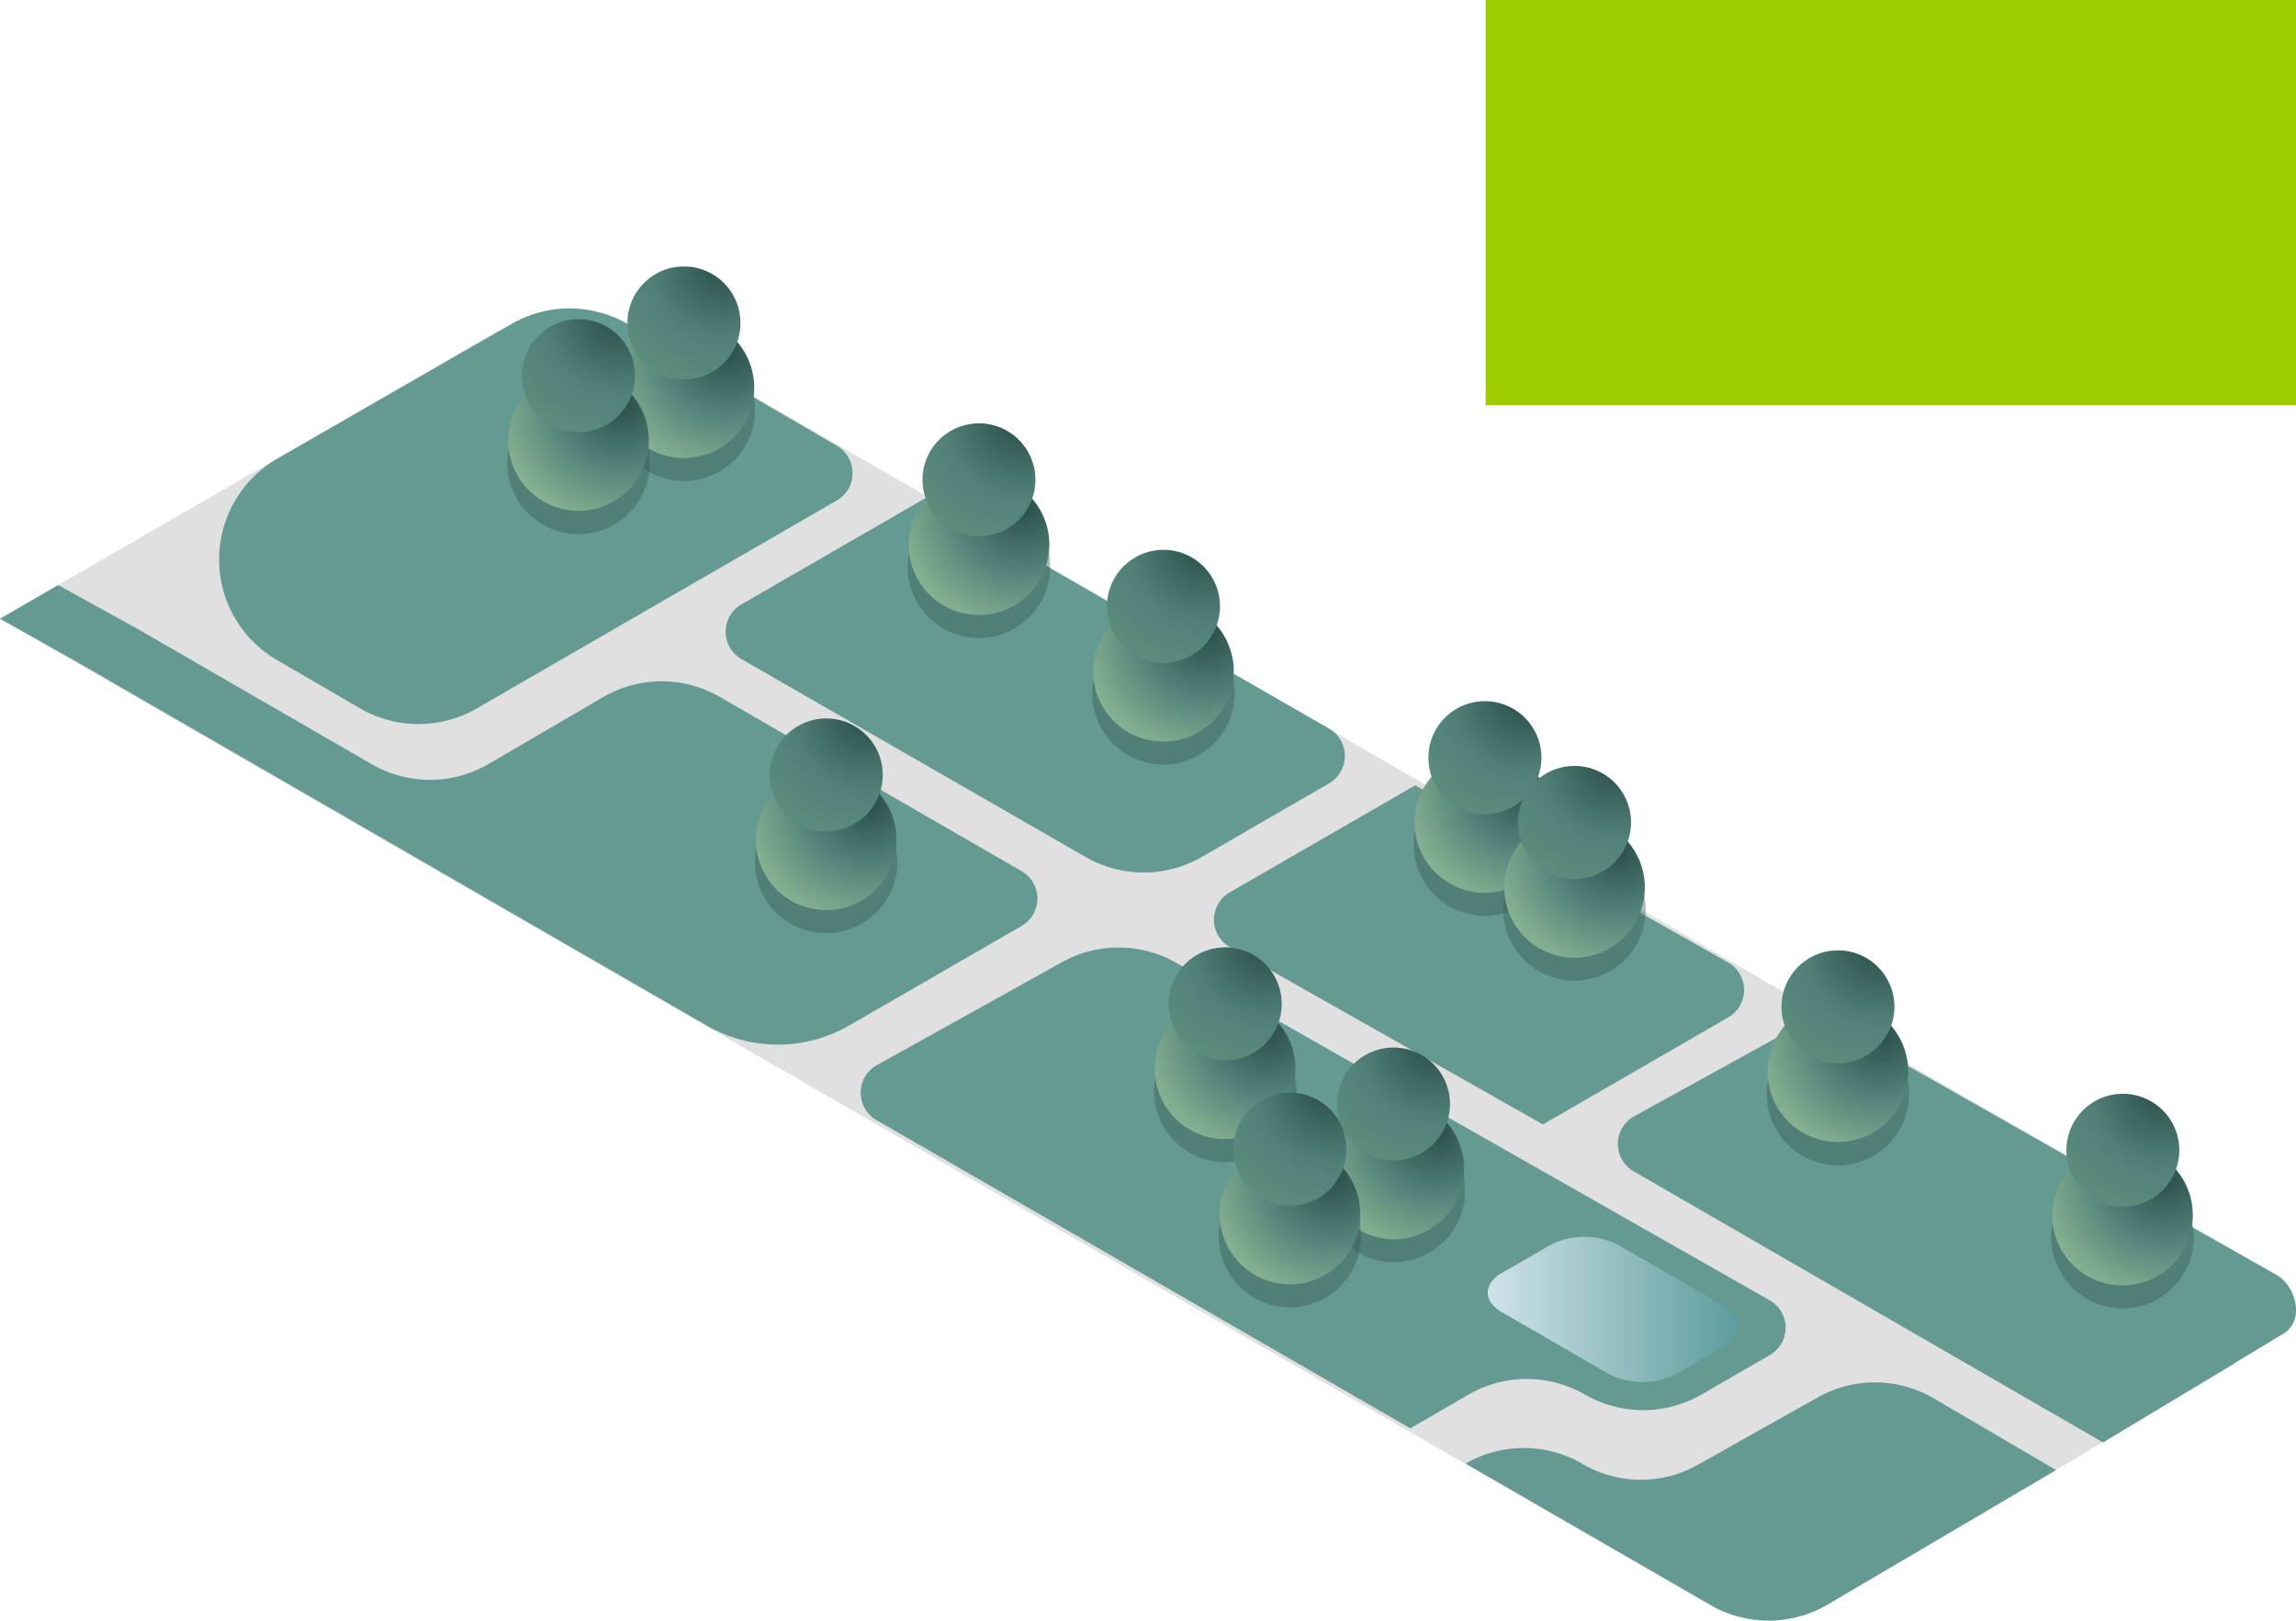
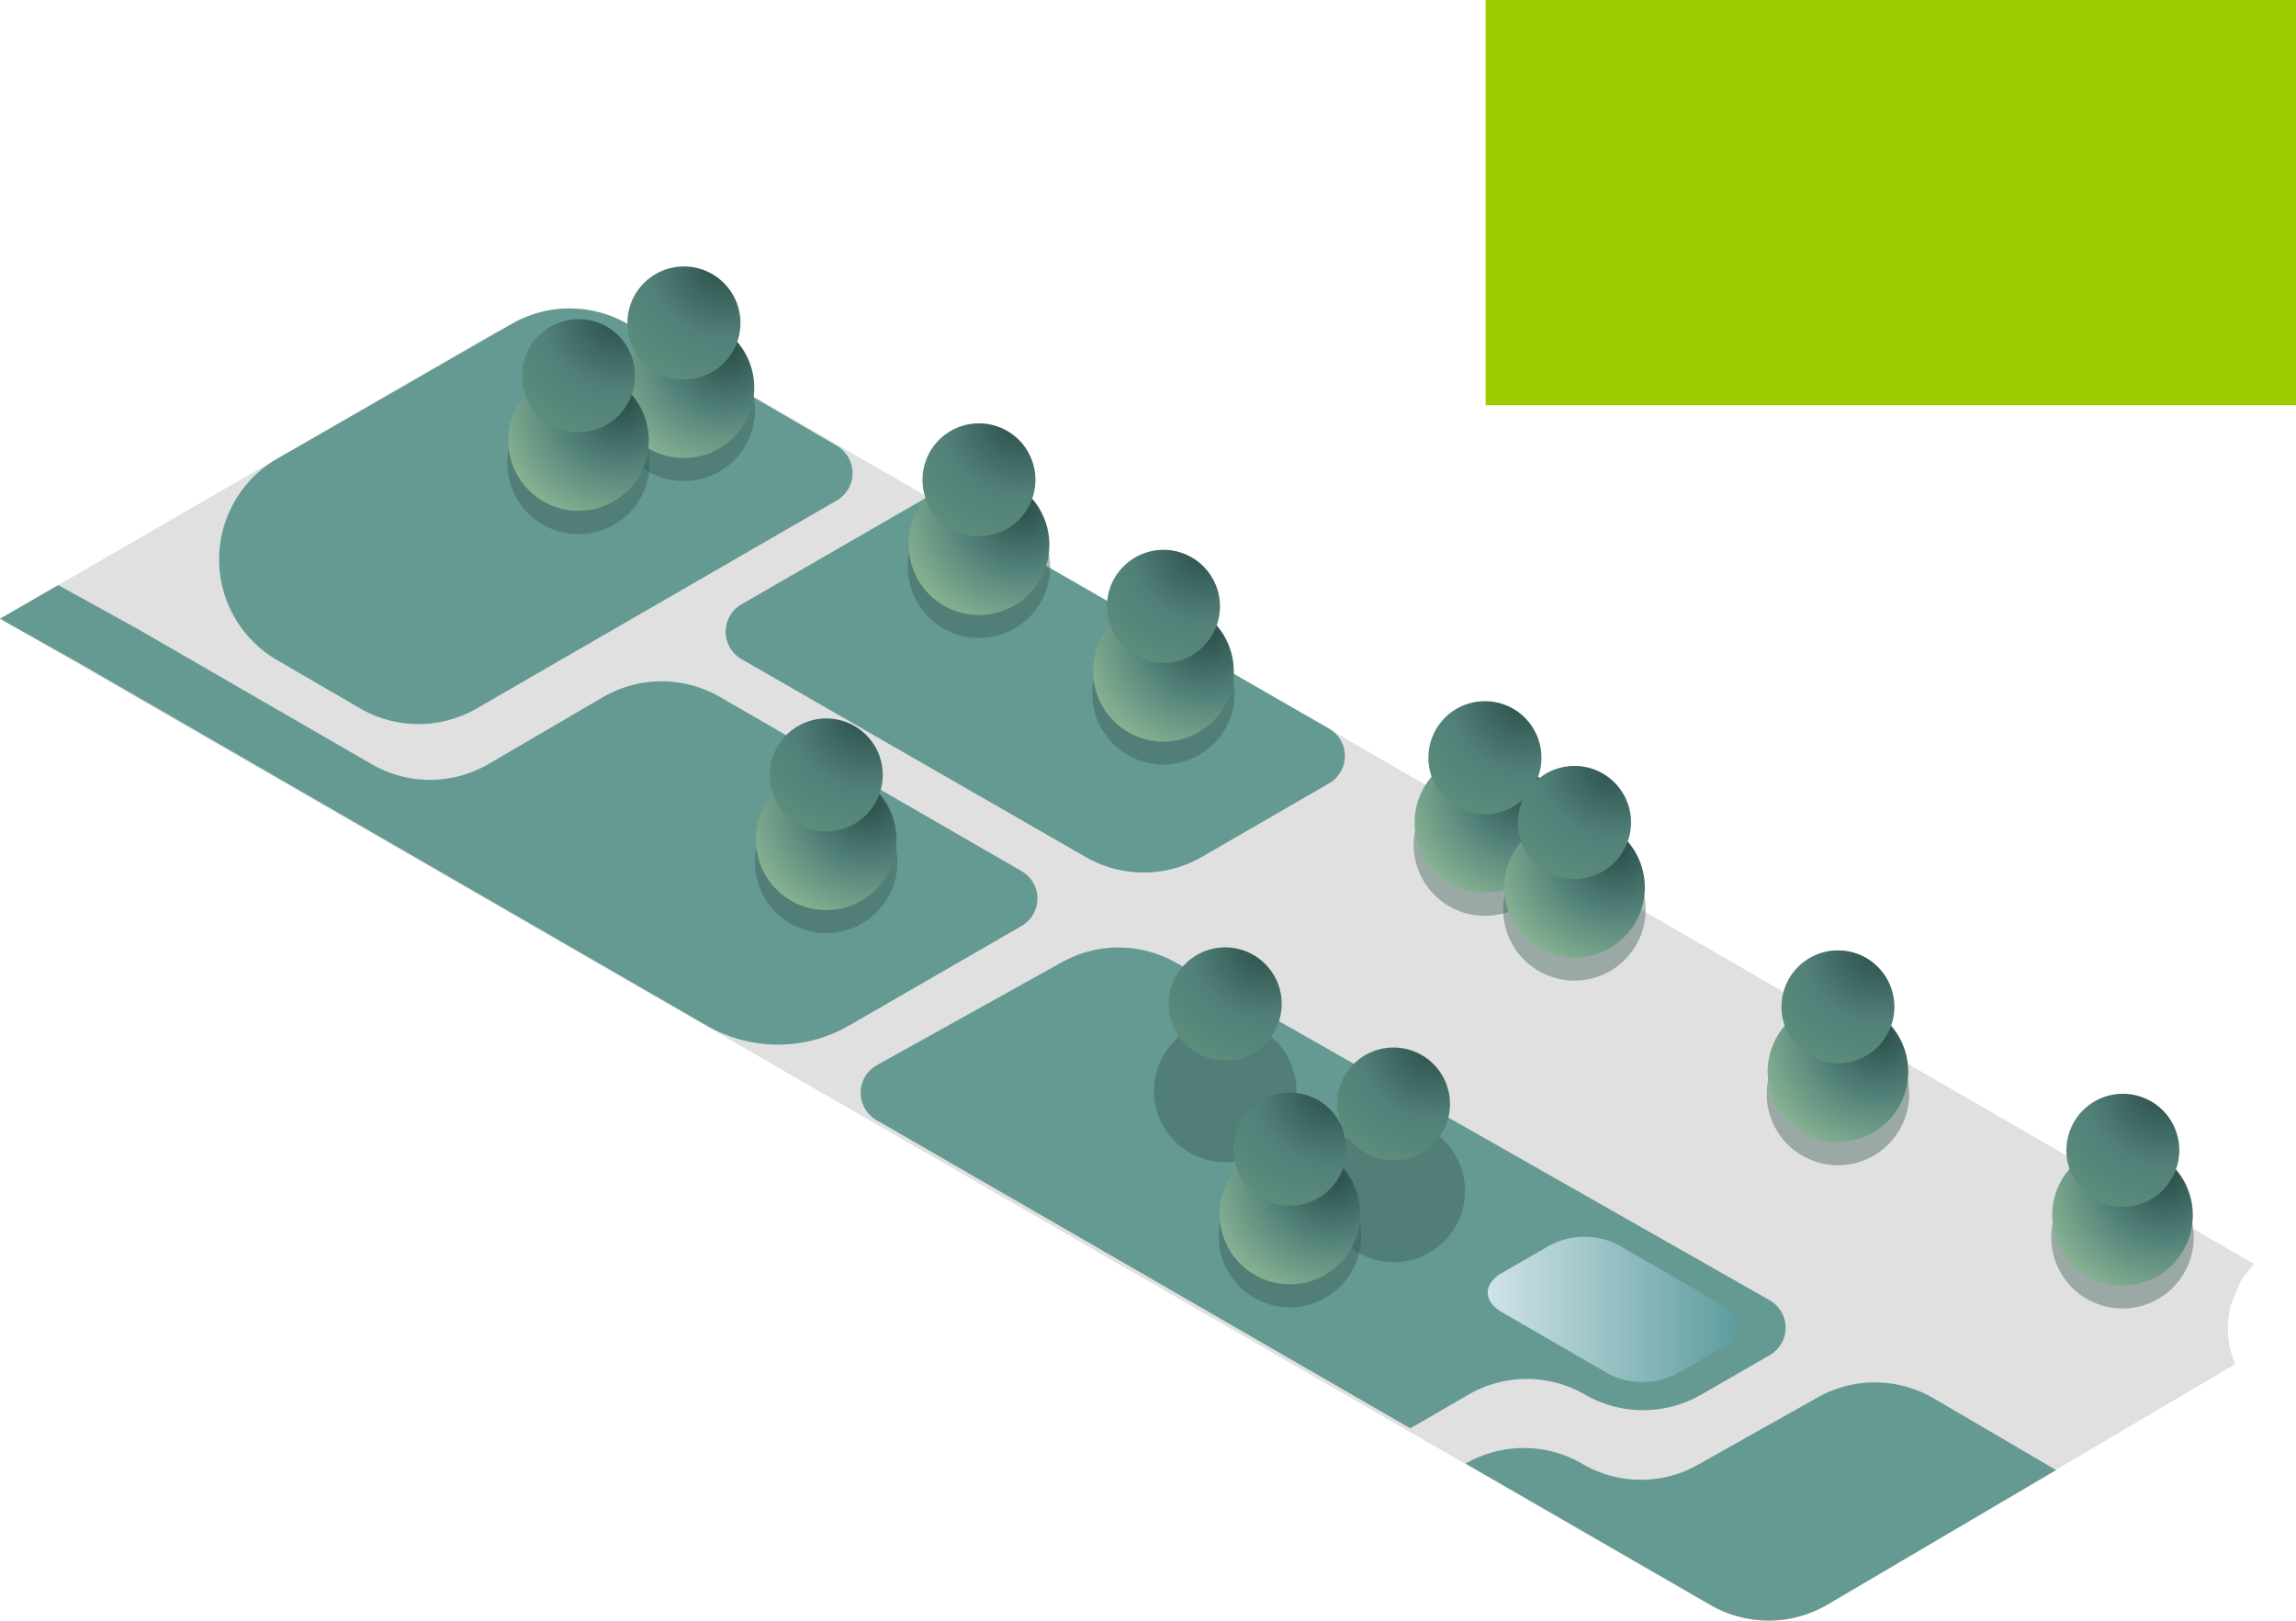
<svg xmlns="http://www.w3.org/2000/svg" xmlns:xlink="http://www.w3.org/1999/xlink" viewBox="0 0 340 240">
  <defs>
    <style>.cls-1{fill:#9dcc00;}.cls-2{fill:#e0e0e0;}.cls-3{fill:#659a92;}.cls-4{fill:#325951;opacity:0.4;}.cls-5{fill:url(#radial-gradient);}.cls-6{fill:url(#radial-gradient-2);}.cls-7{fill:url(#radial-gradient-3);}.cls-8{fill:url(#radial-gradient-4);}.cls-9{fill:url(#radial-gradient-5);}.cls-10{fill:url(#radial-gradient-6);}.cls-11{fill:url(#radial-gradient-7);}.cls-12{fill:url(#radial-gradient-8);}.cls-13{fill:url(#radial-gradient-9);}.cls-14{fill:url(#radial-gradient-10);}.cls-15{fill:url(#radial-gradient-11);}.cls-16{fill:url(#radial-gradient-12);}.cls-17{fill:url(#radial-gradient-13);}.cls-18{fill:url(#radial-gradient-14);}.cls-19{fill:url(#radial-gradient-15);}.cls-20{fill:url(#radial-gradient-16);}.cls-21{fill:url(#radial-gradient-17);}.cls-22{fill:url(#radial-gradient-18);}.cls-23{fill:url(#radial-gradient-19);}.cls-24{fill:url(#radial-gradient-20);}.cls-25{fill:url(#radial-gradient-21);}.cls-26{fill:url(#radial-gradient-22);}.cls-27{fill:url(#radial-gradient-23);}.cls-28{fill:url(#radial-gradient-24);}.cls-29{fill:url(#linear-gradient);}</style>
    <radialGradient id="radial-gradient" cx="127.27" cy="167.33" r="26.49" gradientTransform="matrix(-1, 0, 0, 1, 340, 0)" gradientUnits="userSpaceOnUse">
      <stop offset="0.02" stop-color="#2c504b" />
      <stop offset="0.35" stop-color="#518079" />
      <stop offset="0.73" stop-color="#89b493" />
    </radialGradient>
    <radialGradient id="radial-gradient-2" cx="127.59" cy="154.54" r="31.7" gradientTransform="matrix(-1, 0, 0, 1, 340, 0)" gradientUnits="userSpaceOnUse">
      <stop offset="0.02" stop-color="#2c504b" />
      <stop offset="0.35" stop-color="#518079" />
      <stop offset="1" stop-color="#6ca180" />
    </radialGradient>
    <radialGradient id="radial-gradient-3" cx="152.24" cy="152.5" r="26.49" xlink:href="#radial-gradient" />
    <radialGradient id="radial-gradient-4" cx="152.56" cy="139.71" r="31.7" xlink:href="#radial-gradient-2" />
    <radialGradient id="radial-gradient-5" cx="142.65" cy="174.01" r="26.49" xlink:href="#radial-gradient" />
    <radialGradient id="radial-gradient-6" cx="142.97" cy="161.21" r="31.7" xlink:href="#radial-gradient-2" />
    <radialGradient id="radial-gradient-7" cx="113.78" cy="116.04" r="26.49" xlink:href="#radial-gradient" />
    <radialGradient id="radial-gradient-8" cx="114.1" cy="103.25" r="31.7" xlink:href="#radial-gradient-2" />
    <radialGradient id="radial-gradient-9" cx="161.38" cy="93.63" r="26.49" xlink:href="#radial-gradient" />
    <radialGradient id="radial-gradient-10" cx="161.7" cy="80.84" r="31.7" xlink:href="#radial-gradient-2" />
    <radialGradient id="radial-gradient-11" cx="188.7" cy="74.9" r="26.49" xlink:href="#radial-gradient" />
    <radialGradient id="radial-gradient-12" cx="189.01" cy="62.11" r="31.7" xlink:href="#radial-gradient-2" />
    <radialGradient id="radial-gradient-13" cx="211.33" cy="118.6" r="26.49" xlink:href="#radial-gradient" />
    <radialGradient id="radial-gradient-14" cx="211.64" cy="105.81" r="31.7" xlink:href="#radial-gradient-2" />
    <radialGradient id="radial-gradient-15" cx="232.39" cy="51.67" r="26.5" xlink:href="#radial-gradient" />
    <radialGradient id="radial-gradient-16" cx="232.71" cy="38.87" r="31.7" xlink:href="#radial-gradient-2" />
    <radialGradient id="radial-gradient-17" cx="248" cy="59.47" r="26.49" xlink:href="#radial-gradient" />
    <radialGradient id="radial-gradient-18" cx="248.32" cy="46.68" r="31.7" xlink:href="#radial-gradient-2" />
    <radialGradient id="radial-gradient-19" cx="19.36" cy="174.18" r="26.49" xlink:href="#radial-gradient" />
    <radialGradient id="radial-gradient-20" cx="19.68" cy="161.39" r="31.7" xlink:href="#radial-gradient-2" />
    <radialGradient id="radial-gradient-21" cx="61.5" cy="152.94" r="26.49" xlink:href="#radial-gradient" />
    <radialGradient id="radial-gradient-22" cx="61.81" cy="140.14" r="31.7" xlink:href="#radial-gradient-2" />
    <radialGradient id="radial-gradient-23" cx="100.51" cy="125.63" r="26.49" xlink:href="#radial-gradient" />
    <radialGradient id="radial-gradient-24" cx="100.83" cy="112.83" r="31.7" xlink:href="#radial-gradient-2" />
    <linearGradient id="linear-gradient" x1="82.45" y1="193.9" x2="119.69" y2="193.9" gradientTransform="matrix(-1, 0, 0, 1, 340, 0)" gradientUnits="userSpaceOnUse">
      <stop offset="0" stop-color="#5d9c9d" />
      <stop offset="1" stop-color="#cfe3e9" />
    </linearGradient>
  </defs>
  <g id="Layer_1" data-name="Layer 1">
    <rect class="cls-1" x="220" width="120" height="60" />
  </g>
  <g id="MESTO">
    <path class="cls-2" d="M96,49.66,333.82,187.2a13.61,13.61,0,0,0-2.07,2.67l-1.35,3.22A13.56,13.56,0,0,0,331,202L270.6,237.62a17.2,17.2,0,0,1-17.35.07L0,91.63l72.65-42A23.29,23.29,0,0,1,96,49.66Z" />
    <path class="cls-3" d="M304.48,217.69l-18.13-10.62a17.25,17.25,0,0,0-17.18-.14l-17.78,10a17.13,17.13,0,0,1-17-.12l-.13-.08a17.24,17.24,0,0,0-17.23,0h0l36.27,20.94a17.25,17.25,0,0,0,17.36-.08Z" />
-     <path class="cls-3" d="M337,188.72,269.2,150.3l-27.2,15a4.68,4.68,0,0,0-.09,8.15l69.52,40.15,26.69-16.1C341.28,195.67,340.16,190.47,337,188.72Z" />
-     <path class="cls-3" d="M255.93,142.54l-46.36-26.25-27.46,15.85a4.68,4.68,0,0,0,0,8.11l46.37,26.26,27.45-15.86A4.68,4.68,0,0,0,255.93,142.54Z" />
    <path class="cls-3" d="M262.09,192.56l-87.93-50a17.27,17.27,0,0,0-16.9-.08l-27.39,15.24a4.68,4.68,0,0,0-.07,8.15l35.95,20.75,43.1,24.89,8.62-5a17.24,17.24,0,0,1,17.24,0h0a17.24,17.24,0,0,0,17.24,0l10.17-5.87A4.68,4.68,0,0,0,262.09,192.56Z" />
    <path class="cls-3" d="M178,126.88,196.81,116a4.68,4.68,0,0,0,0-8.11L137.26,73.64,109.8,89.49a4.68,4.68,0,0,0,0,8.11l50.94,29.29A17.23,17.23,0,0,0,178,126.88Z" />
    <path class="cls-3" d="M123.9,74.12,70.59,104.91a17.24,17.24,0,0,1-17.24,0L41,97.73a17.23,17.23,0,0,1,.07-29.81L75.7,48A17.23,17.23,0,0,1,93,48l30.9,18A4.68,4.68,0,0,1,123.9,74.12Z" />
    <path class="cls-3" d="M151.28,129l-44.65-25.78a17.25,17.25,0,0,0-17.31,0l-17,9.93a17.23,17.23,0,0,1-17.3,0l-34.61-20L8.62,86.64,0,91.62l11.76,6.6,92.9,53.65a21.09,21.09,0,0,0,21.07,0l25.54-14.75A4.68,4.68,0,0,0,151.28,129Z" />
    <path class="cls-4" d="M195.85,176.36a10.55,10.55,0,1,0,10.55-10.55A10.55,10.55,0,0,0,195.85,176.36Z" />
-     <path class="cls-5" d="M196,173.08a10.41,10.41,0,1,0,10.41-10.4A10.4,10.4,0,0,0,196,173.08Z" />
    <path class="cls-6" d="M198,163.48a8.36,8.36,0,1,0,8.36-8.36A8.36,8.36,0,0,0,198,163.48Z" />
    <path class="cls-4" d="M170.88,161.53A10.55,10.55,0,1,0,181.43,151,10.55,10.55,0,0,0,170.88,161.53Z" />
-     <path class="cls-7" d="M171,158.25a10.41,10.41,0,1,0,10.41-10.4A10.41,10.41,0,0,0,171,158.25Z" />
    <path class="cls-8" d="M173.06,148.66a8.37,8.37,0,1,0,8.37-8.37A8.37,8.37,0,0,0,173.06,148.66Z" />
    <path class="cls-4" d="M180.46,183A10.55,10.55,0,1,0,191,172.49,10.55,10.55,0,0,0,180.46,183Z" />
    <path class="cls-9" d="M180.61,179.76a10.41,10.41,0,1,0,10.4-10.4A10.4,10.4,0,0,0,180.61,179.76Z" />
    <path class="cls-10" d="M182.65,170.16A8.37,8.37,0,1,0,191,161.8,8.37,8.37,0,0,0,182.65,170.16Z" />
    <path class="cls-4" d="M209.34,125.07a10.55,10.55,0,1,0,10.55-10.55A10.55,10.55,0,0,0,209.34,125.07Z" />
    <path class="cls-11" d="M209.48,121.79a10.41,10.41,0,1,0,10.41-10.4A10.41,10.41,0,0,0,209.48,121.79Z" />
    <path class="cls-12" d="M211.52,112.2a8.37,8.37,0,1,0,8.37-8.37A8.37,8.37,0,0,0,211.52,112.2Z" />
    <path class="cls-4" d="M161.74,102.66a10.55,10.55,0,1,0,10.54-10.55A10.54,10.54,0,0,0,161.74,102.66Z" />
    <path class="cls-13" d="M161.88,99.38A10.41,10.41,0,1,0,172.28,89,10.41,10.41,0,0,0,161.88,99.38Z" />
    <path class="cls-14" d="M163.92,89.79a8.37,8.37,0,1,0,8.36-8.37A8.37,8.37,0,0,0,163.92,89.79Z" />
    <path class="cls-4" d="M134.42,83.93A10.55,10.55,0,1,0,145,73.38,10.55,10.55,0,0,0,134.42,83.93Z" />
    <path class="cls-15" d="M134.57,80.65A10.41,10.41,0,1,0,145,70.25,10.41,10.41,0,0,0,134.57,80.65Z" />
    <path class="cls-16" d="M136.61,71.06A8.36,8.36,0,1,0,145,62.69,8.36,8.36,0,0,0,136.61,71.06Z" />
    <path class="cls-4" d="M111.79,127.63a10.55,10.55,0,1,0,10.55-10.55A10.55,10.55,0,0,0,111.79,127.63Z" />
    <path class="cls-17" d="M111.94,124.35a10.41,10.41,0,1,0,10.4-10.4A10.41,10.41,0,0,0,111.94,124.35Z" />
    <path class="cls-18" d="M114,114.76a8.36,8.36,0,1,0,8.36-8.37A8.36,8.36,0,0,0,114,114.76Z" />
    <path class="cls-4" d="M90.72,60.69a10.55,10.55,0,1,0,10.55-10.55A10.55,10.55,0,0,0,90.72,60.69Z" />
    <path class="cls-19" d="M90.87,57.42A10.41,10.41,0,1,0,101.27,47,10.4,10.4,0,0,0,90.87,57.42Z" />
    <path class="cls-20" d="M92.91,47.82a8.37,8.37,0,1,0,8.36-8.36A8.36,8.36,0,0,0,92.91,47.82Z" />
    <path class="cls-4" d="M75.12,68.5A10.55,10.55,0,1,0,85.67,58,10.54,10.54,0,0,0,75.12,68.5Z" />
    <path class="cls-21" d="M75.26,65.22a10.41,10.41,0,1,0,10.41-10.4A10.4,10.4,0,0,0,75.26,65.22Z" />
    <path class="cls-22" d="M77.3,55.62a8.37,8.37,0,1,0,8.37-8.36A8.37,8.37,0,0,0,77.3,55.62Z" />
    <path class="cls-4" d="M303.76,183.21a10.55,10.55,0,1,0,10.55-10.55A10.55,10.55,0,0,0,303.76,183.21Z" />
    <path class="cls-23" d="M303.9,179.93a10.41,10.41,0,1,0,10.41-10.4A10.41,10.41,0,0,0,303.9,179.93Z" />
    <path class="cls-24" d="M306,170.33a8.36,8.36,0,1,0,8.36-8.36A8.36,8.36,0,0,0,306,170.33Z" />
    <path class="cls-4" d="M261.62,162a10.55,10.55,0,1,0,10.55-10.55A10.54,10.54,0,0,0,261.62,162Z" />
    <path class="cls-25" d="M261.76,158.69a10.41,10.41,0,1,0,10.41-10.4A10.4,10.4,0,0,0,261.76,158.69Z" />
    <path class="cls-26" d="M263.81,149.09a8.36,8.36,0,1,0,8.36-8.36A8.36,8.36,0,0,0,263.81,149.09Z" />
    <path class="cls-4" d="M222.6,134.65a10.55,10.55,0,1,0,10.55-10.54A10.55,10.55,0,0,0,222.6,134.65Z" />
    <path class="cls-27" d="M222.75,131.38A10.41,10.41,0,1,0,233.15,121,10.4,10.4,0,0,0,222.75,131.38Z" />
    <path class="cls-28" d="M224.79,121.78a8.37,8.37,0,1,0,8.36-8.36A8.36,8.36,0,0,0,224.79,121.78Z" />
    <path class="cls-29" d="M239.62,184.34l15.86,9.16c2.76,1.6,2.76,4.18,0,5.77l-7.25,4.19a11.08,11.08,0,0,1-10,0l-15.85-9.17c-2.76-1.6-2.76-4.18,0-5.77l7.25-4.18A11.06,11.06,0,0,1,239.62,184.34Z" />
  </g>
</svg>